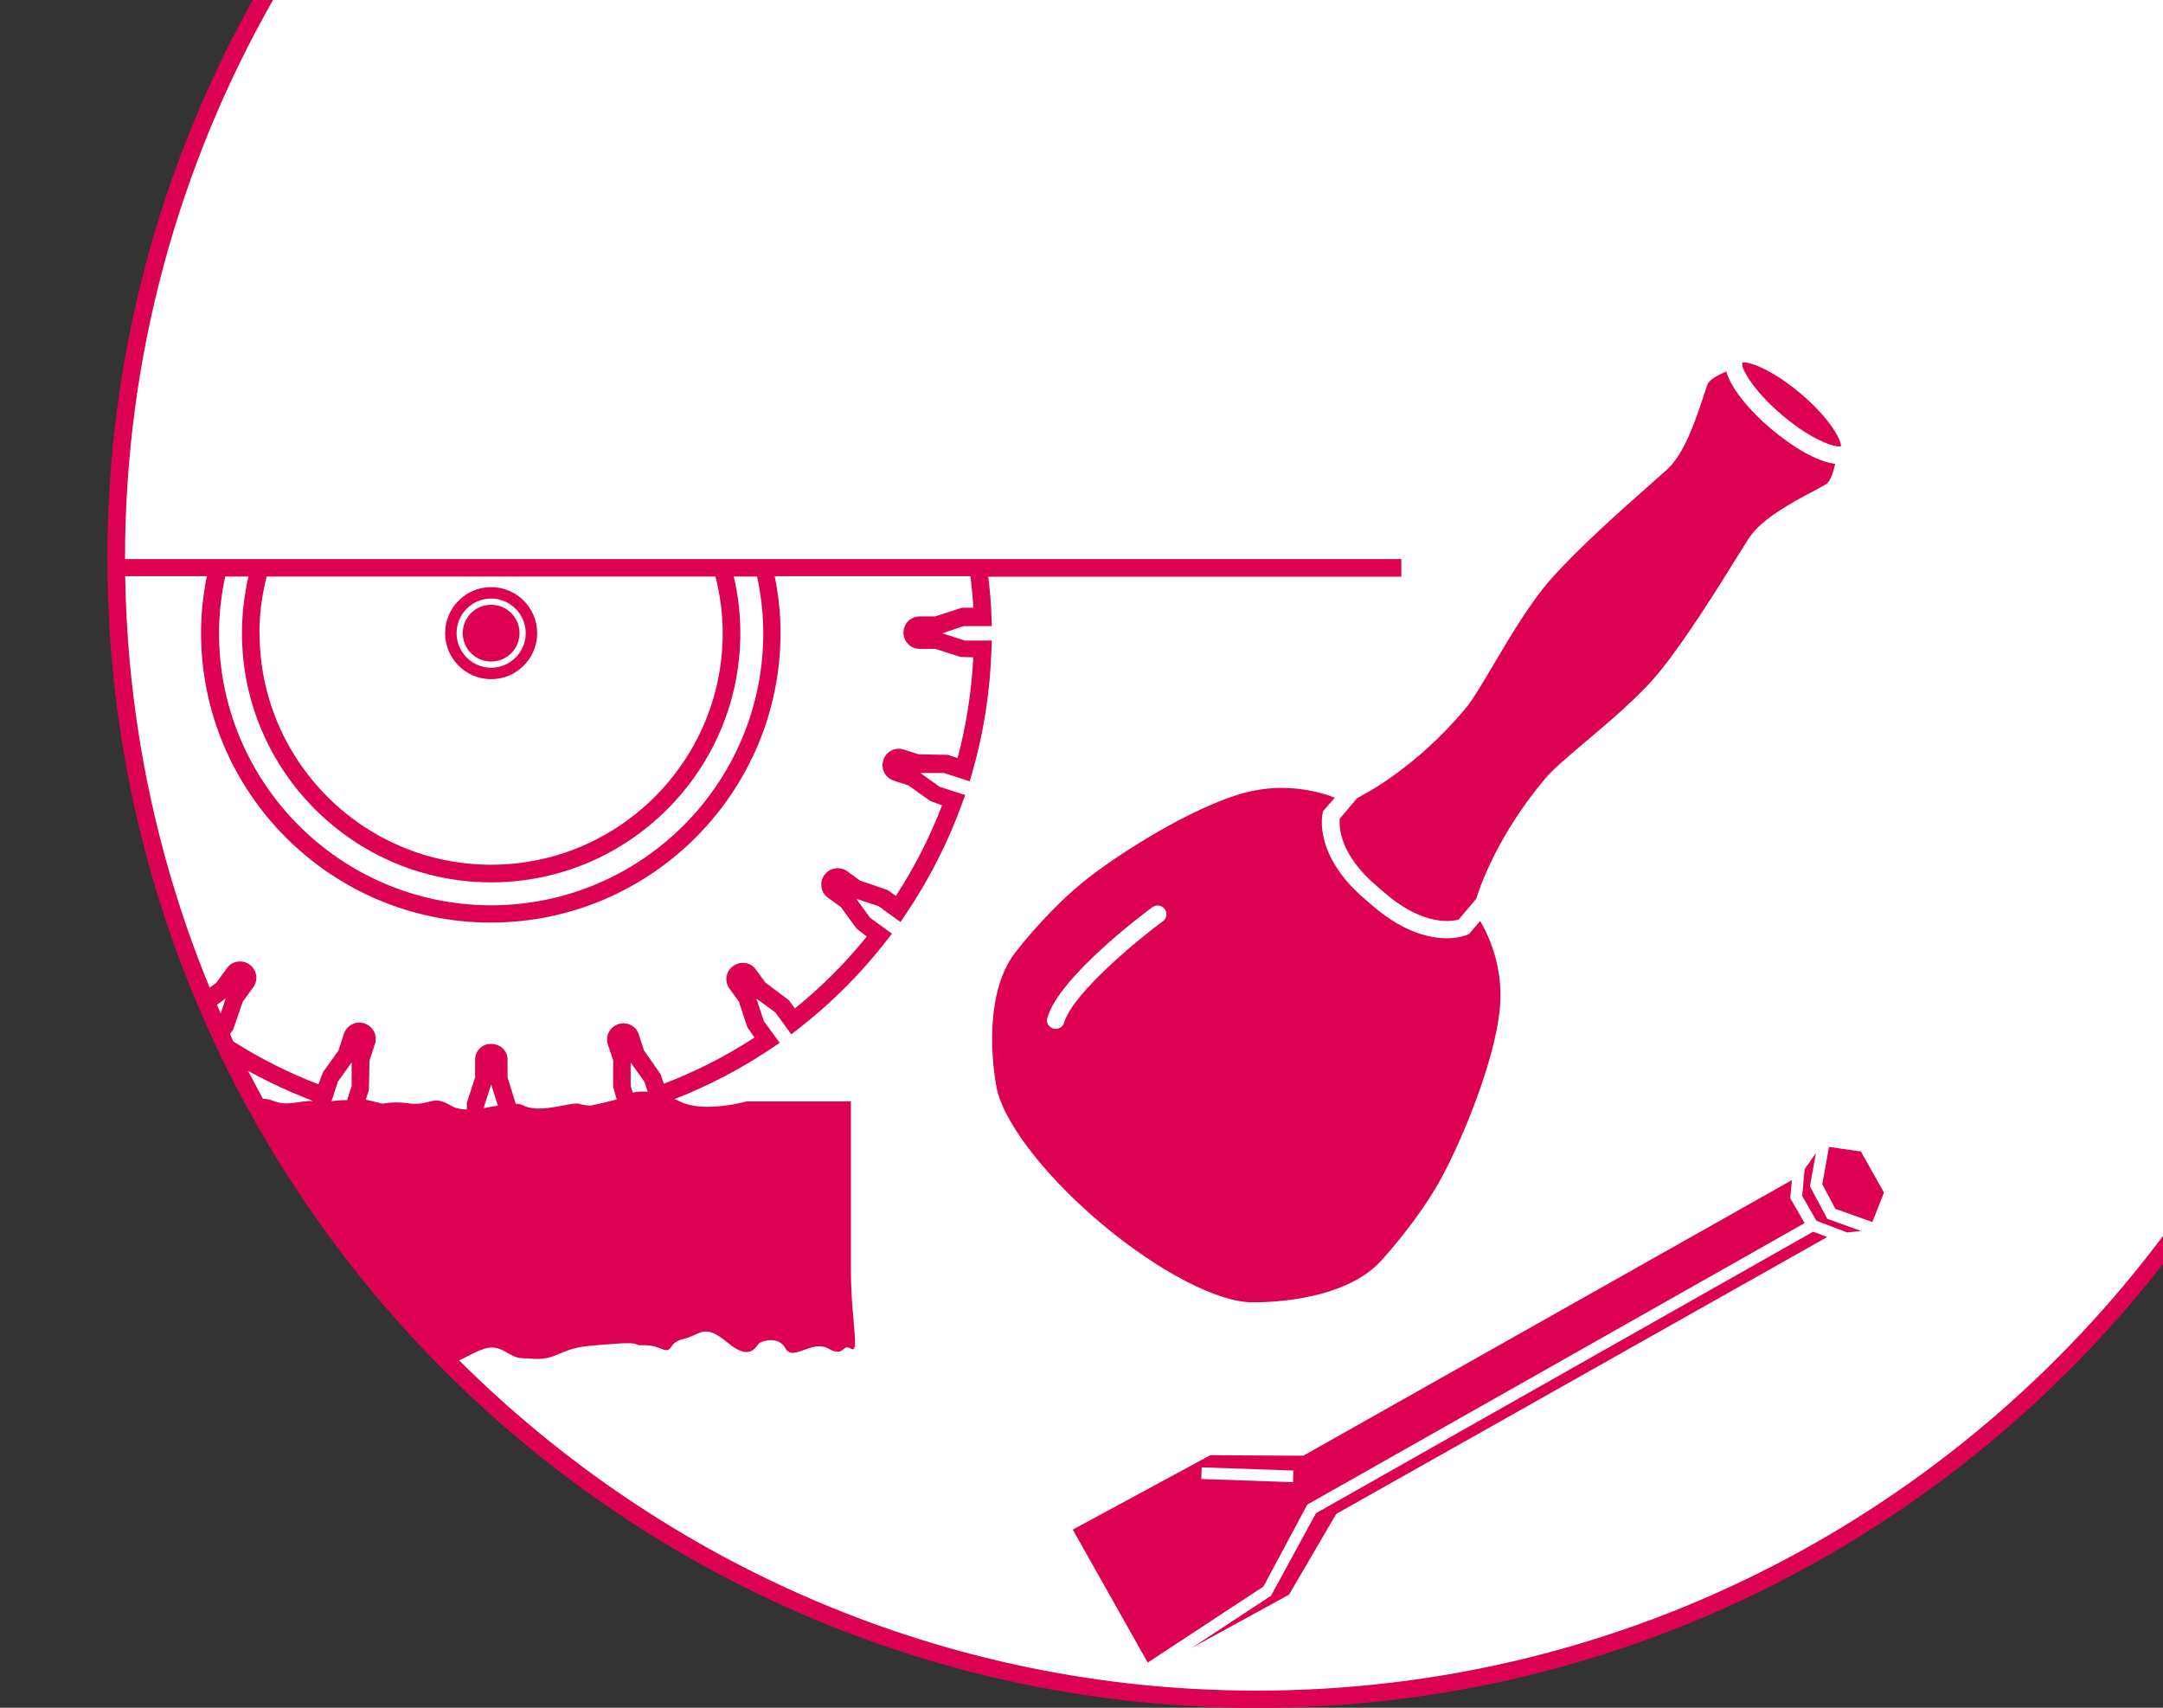
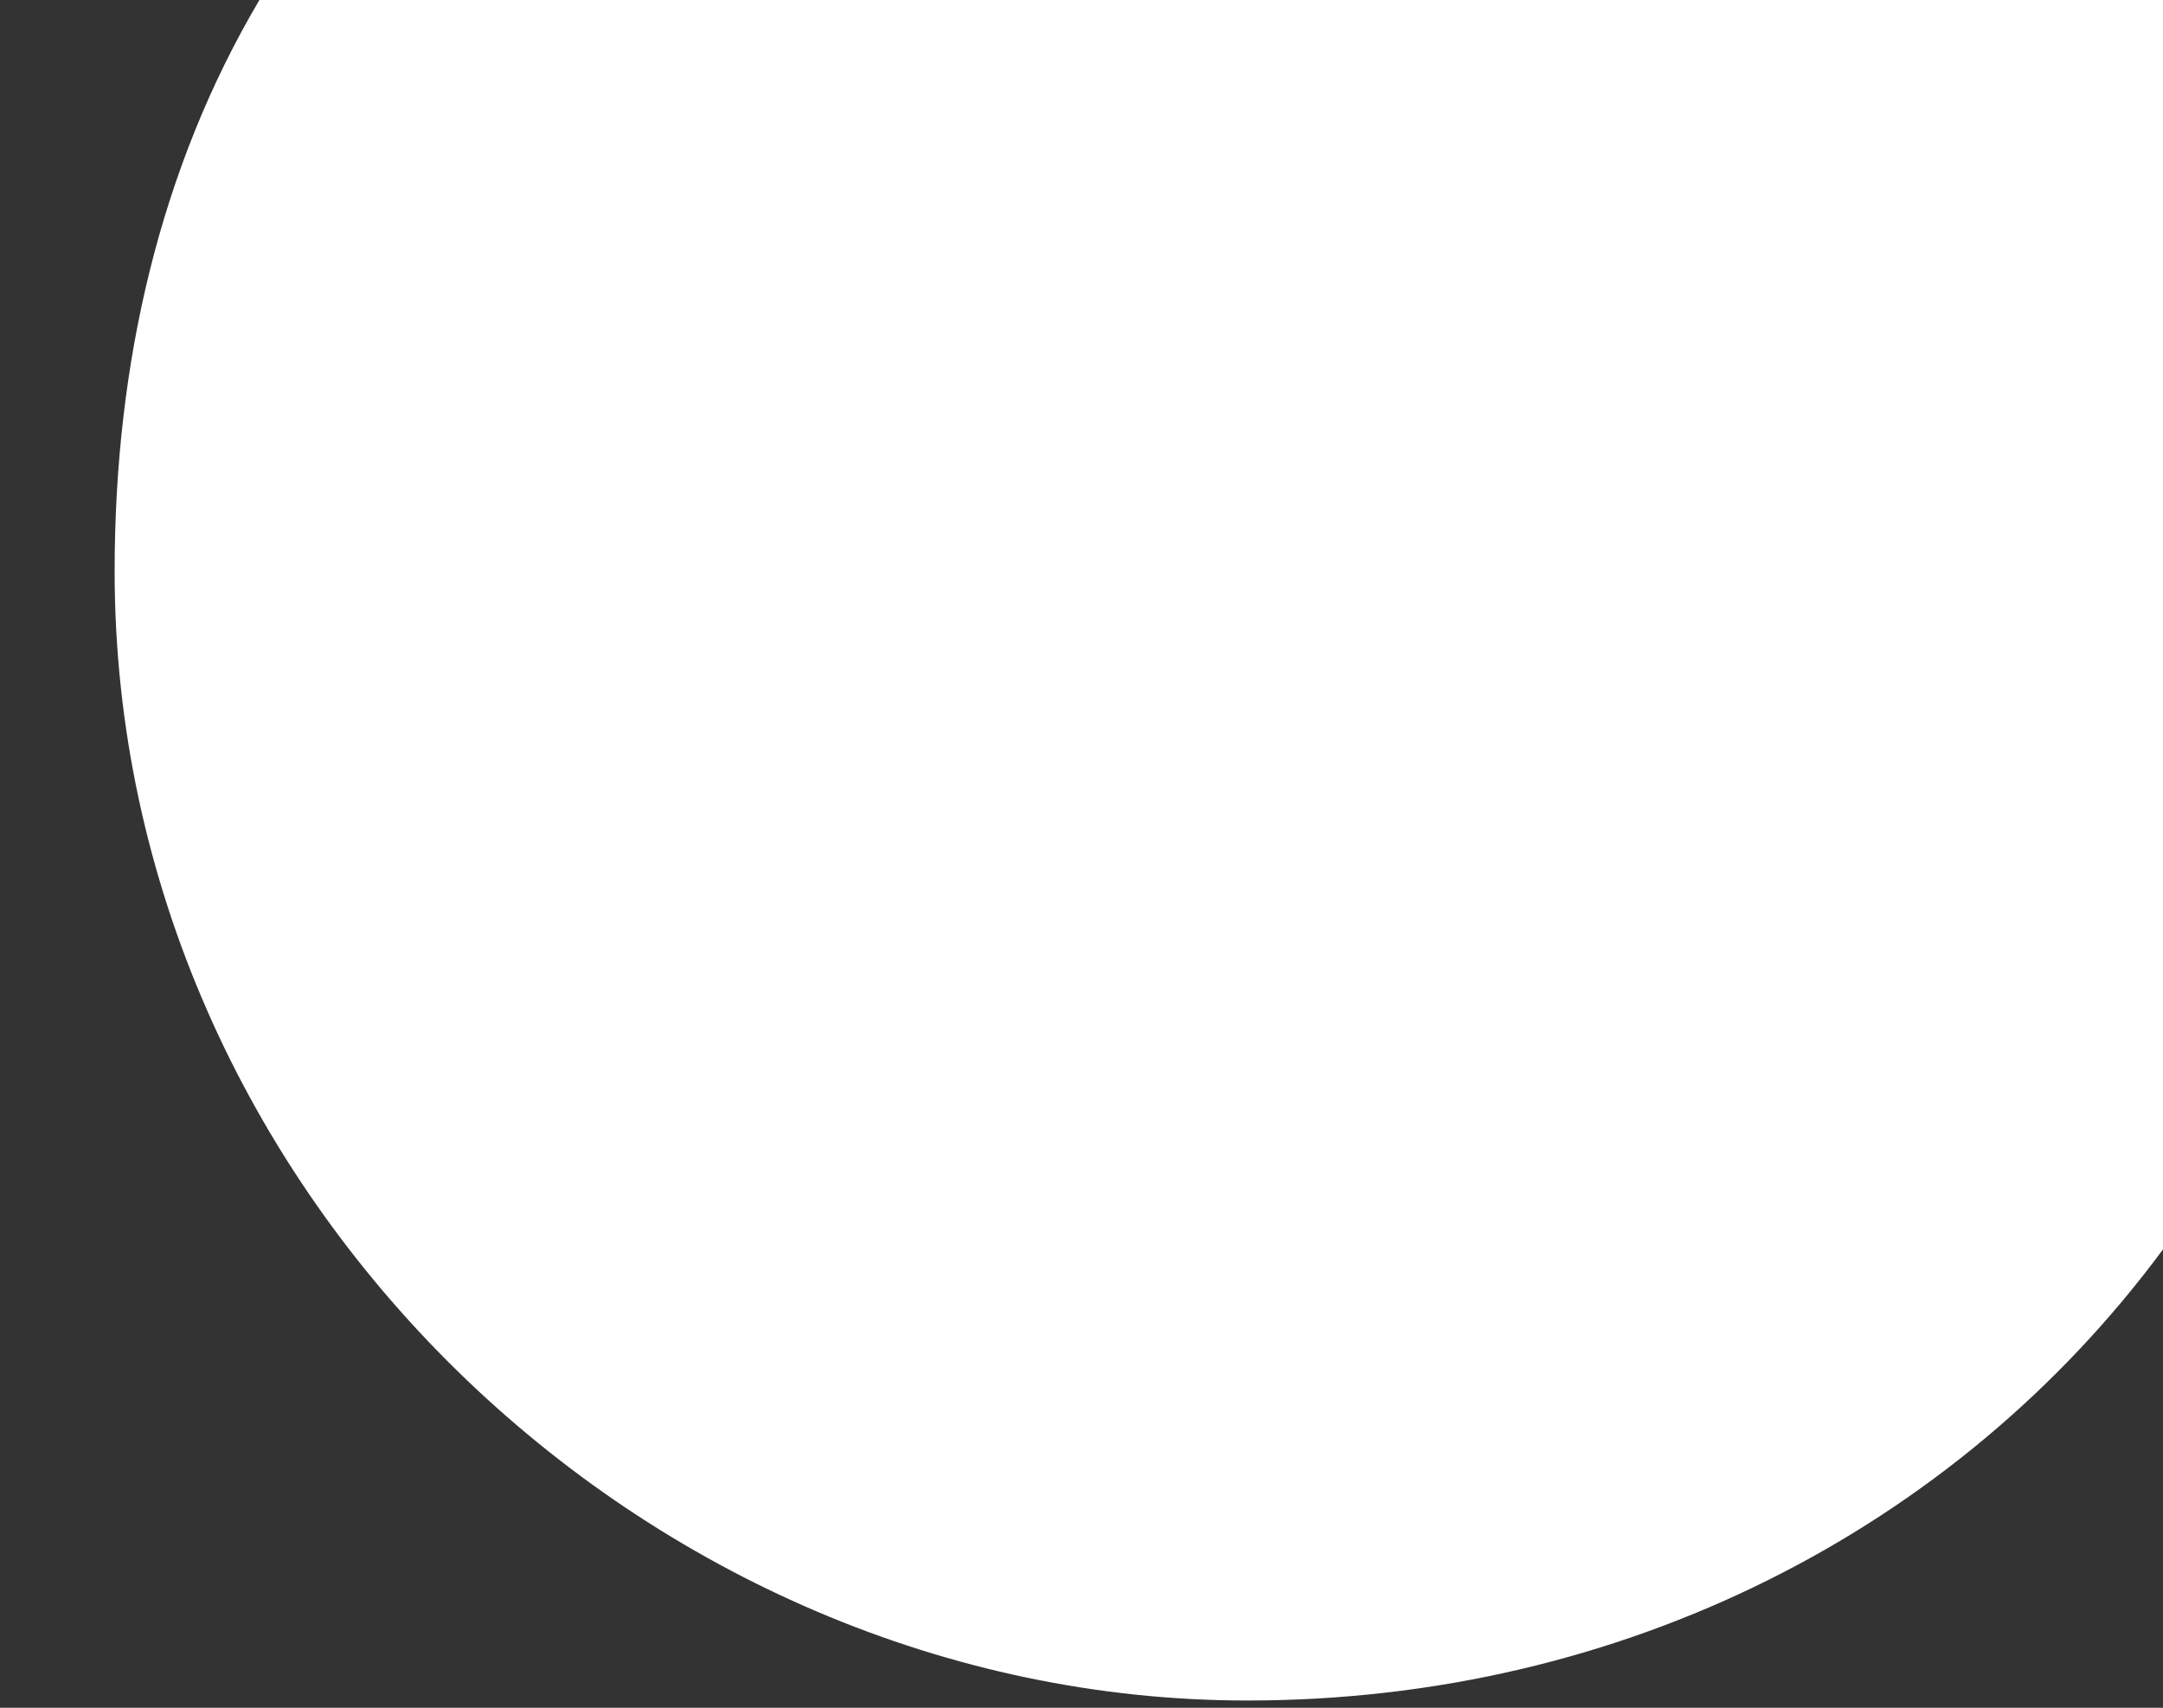
<svg xmlns="http://www.w3.org/2000/svg" id="Ebene_1" version="1.1" viewBox="0 0 122.65 96.83">
  <rect x="0" y="0" width="122.65" height="96.83" fill="#333333" stroke="none" />
  <path d="M122.65,0H14.71C9.09,9.5,6.5,20.57,6.5,32.39c0,35.36,30.23,64.03,64.23,64.03,21.31,0,40.2-9.72,51.92-25.58V0Z" fill="#fff" />
-   <path d="M27.85,34.29c.89,0,1.61.72,1.61,1.61s-.72,1.61-1.61,1.61-1.61-.72-1.61-1.61.72-1.61,1.61-1.61ZM27.85,33.29c1.44,0,2.61,1.17,2.61,2.61s-1.17,2.61-2.61,2.61-2.61-1.17-2.61-2.61,1.17-2.61,2.61-2.61ZM27.85,33.94c-1.09,0-1.96.88-1.96,1.96s.88,1.96,1.96,1.96,1.96-.88,1.96-1.96-.88-1.96-1.96-1.96ZM101.07,23.55c1.47,1.24,2.62,1.7,3.11,1.76h.21c.04-.29-.54-1.51-2.28-2.99-1.59-1.34-2.8-1.77-3.22-1.77-.05,0-.08,0-.11.02l.04.21h-.02c.15.45.78,1.51,2.27,2.77ZM83.3,52.96l-.11.05s-.46.19-1.16.19c-.94,0-2.39-.32-4.1-1.76l-.5-.43c-2.98-2.52-2.45-4.83-2.43-4.92l.03-.11.66-.75c-.85-.33-2.79-.89-5.07-.29-3.06.8-7.46,3.64-9.24,5.1s-3.26,3.26-3.79,3.94c-2.07,2.64-1.11,7.52-1.11,7.52h0c.27,1.88,2.55,4.98,5.9,7.82,3.36,2.84,6.8,4.57,8.7,4.52.22,0,5.01.08,7.22-2.34.58-.64,2.11-2.4,3.26-4.4s3.21-6.82,3.49-9.96c.21-2.32-.65-4.13-1.12-4.92l-.64.75h.01ZM65.93,52.24c-1.38,1.02-5.08,4.05-5.59,5.74-.06.22-.26.36-.48.36-.05,0-.1,0-.14-.02-.26-.08-.42-.36-.33-.62.69-2.32,5.41-5.86,5.95-6.26.22-.16.54-.12.7.1.17.22.12.54-.1.7h0ZM75.96,46.43l1-1.18c.57-.29,3.36-1.78,6.09-5.02.43-.5.99-1.45,1.64-2.55.93-1.57,2.09-3.53,3.25-4.84,1.57-1.78,4.14-4.05,5.68-5.41.38-.34.7-.62.92-.82.99-.9,1.63-2.86,2.06-4.16.09-.26.16-.49.22-.65.1-.26.56-.53,1.07-.73.28.98,1.32,2.22,2.54,3.25s2.61,1.86,3.63,1.98c-.11.53-.29,1.03-.54,1.17-.15.09-.36.2-.6.33-1.21.64-3.04,1.6-3.76,2.73-.16.25-.39.61-.66,1.05-1.08,1.74-2.89,4.65-4.38,6.49-1.1,1.36-2.84,2.83-4.24,4.01-.97.82-1.82,1.54-2.24,2.04-2.74,3.24-3.75,6.23-3.93,6.84l-1,1.18c-.4.11-1.95.38-4.12-1.45l-.5-.43c-2.17-1.84-2.16-3.42-2.12-3.82h0ZM101.52,67.95l.81,1.4-28.2,15.96-2.49,4.65-6.56,4.31-4.25-7.54,7.8-4.22,5.27.03,27.71-15.63-.1,1.03h.01ZM73.34,83.38l-5.2-.18-.02.66,5.2.18.02-.66ZM102.81,69.84l-28.19,15.96-2.55,4.68-4.53,2.98,5.55-3.04,2.68-4.58,27.84-15.7-.79-.3h-.01ZM103.33,67.15l.74,1.39,2.1.75.66-1.67-1.31-2.33-1.81-.26s-.38,2.12-.38,2.12ZM103.6,69.08l-.97-1.82.34-1.88-.64.91-.14,1.52.81,1.41,1.74.66.78-.08h.02l-1.95-.7v-.02h.01ZM122.65,70.05v1.62c-11.94,15.3-30.53,25.17-51.39,25.17-35.93-.01-65.17-29.24-65.17-65.17C6.09,20.18,9.09,9.39,14.33,0h1.15C10.16,9.35,7.09,20.15,7.09,31.67v.03h72.37v1h-23.42c.09.76.16,1.51.18,2.28l.02.52h-1.6l-1.21.41,1.28.41h1.53l-.02.52c-.08,2.38-.44,4.72-1.09,6.96l-.14.5-1.46-.47h-1.34l1.09.78,1.45.47-.18.49c-.8,2.21-1.88,4.33-3.2,6.28l-.29.43-1.24-.9-1.27-.42.79,1.08,1.24.9-.32.41c-1.45,1.86-3.13,3.54-4.98,4.98l-.41.32-.9-1.24-1.08-.79.42,1.27.9,1.24-.43.29c-1.73,1.17-3.59,2.14-5.53,2.9.1.04.2.08.29.13,1.37.69,3.8,0,3.8,0h5.91v9.52c0,2.92.53,4.81,0,4.5-.53-.32-.32.53-1.27,0s-2,.74-2.43,0c-.42-.74-1.25-.44-1.46-.34-.21.1-.46,1.15-1.83,0-1.37-1.15-1.55-.42-2.5-.21s-.54.87-1.28.55c-.74-.32-1.17-.12-1.36-.23-.2-.11-.62-.1-1.88,0-1.27.1-1.66.14-2.57.54s-1.31.25-2.07.23-1.16-.84-2.12-.54c-.6.19-1.03.5-1.45.66,11.61,11.56,27.59,18.73,45.23,18.73,21,0,39.68-10.14,51.39-25.78v-.03h0ZM14.92,62.3c.2,0,.41.05.64.14.75.29,1.42-.03,2.18-.02-1.26-.48-2.49-1.05-3.67-1.7.27.53.56,1.06.84,1.58h.01ZM19.94,60.24l-.78,1.09-.36,1.11c.31-.03.59-.08.88-.06l.26-.8s0-1.34,0-1.34ZM28.23,62.69l-.38-1.2-.41,1.28v.06c.27-.05.53-.1.79-.14ZM36.73,61.91l-.19-.58-.78-1.09v1.34l.12.37c.24-.06.53-.07.85-.05h0ZM14.72,35.9c0,7.24,5.89,13.13,13.13,13.13s13.13-5.89,13.13-13.13c0-1.11-.15-2.18-.41-3.21H15.12c-.26,1.03-.41,2.1-.41,3.21h.01ZM12.42,35.9c0,8.51,6.92,15.43,15.43,15.43s15.43-6.92,15.43-15.43c0-1.1-.13-2.17-.35-3.21h-1.32c.24,1.03.37,2.1.37,3.21,0,7.79-6.34,14.13-14.13,14.13s-14.13-6.34-14.13-14.13c0-1.1.13-2.17.37-3.21h-1.32c-.22,1.03-.35,2.1-.35,3.21ZM12.81,56.6l-.51.37c.07.17.15.33.22.49l.28-.86h.01ZM13.26,59.07c1.52.96,3.13,1.77,4.8,2.41l.25-.68.88-1.23.31-.95c.08-.24.24-.42.46-.54.22-.11.47-.13.71-.05.49.17.75.68.59,1.16l-.31.95-.03,1.66-.18.55c.31.08.63.15.95.23.36-.06.8-.11,1.38-.03,1.46.2,1.36-.54,2.52.15.26.15.56.2.88.21v-.38l.47-1.44v-1.01c0-.24.09-.46.26-.63.17-.17.39-.26.62-.26h0c.57,0,.96.4.96.88v1.01l.46,1.5c.17,0,.33.04.46.11.95.48,2.74-.25,3.16-.1.12.05.35.08.62.1.5-.1,1-.22,1.49-.35l-.2-.7v-1.51l-.3-.9c-.08-.23-.06-.48.05-.7s.3-.38.54-.46c.24-.08.49-.06.71.05.22.11.38.3.45.53l.29.9.95,1.36.18.54c1.8-.69,3.53-1.57,5.14-2.62l-.41-.6-.47-1.44-.54-.74c-.14-.2-.2-.44-.16-.68s.17-.46.38-.6c.42-.3.99-.21,1.28.2l.54.74,1.33,1,.34.47c1.5-1.21,2.87-2.58,4.08-4.08l-.58-.45-.89-1.22-.73-.53c-.2-.14-.33-.35-.37-.6-.03-.21,0-.43.12-.61l.02-.05.09-.09c.09-.14.3-.27.55-.31.24-.04.48.02.68.16l.73.53,1.57.54.46.33c1.05-1.62,1.93-3.34,2.62-5.14l-.68-.25-1.23-.88-.84-.27c-.23-.08-.42-.24-.53-.46-.11-.22-.13-.47-.05-.71.16-.48.67-.75,1.16-.59l.84.27,1.66.03.55.18c.49-1.85.79-3.76.89-5.71l-.72-.02-1.44-.46h-.88c-.51,0-.92-.41-.92-.92s.41-.92.92-.92h.88l1.51-.49h.65c-.03-.6-.09-1.2-.16-1.79h-11.1c.21,1.04.33,2.11.33,3.21,0,9.06-7.37,16.43-16.43,16.43s-16.43-7.37-16.43-16.43c0-1.1.12-2.17.33-3.21h-4.63c.13,8.24,1.82,16.11,4.79,23.33l.38-.28.6-.83c.3-.41.87-.5,1.28-.2.42.3.51.88.21,1.29l-.6.83-.54,1.57-.18.25c.07.14.13.28.19.42l.03.02h0Z" fill="#dd0251" />
</svg>